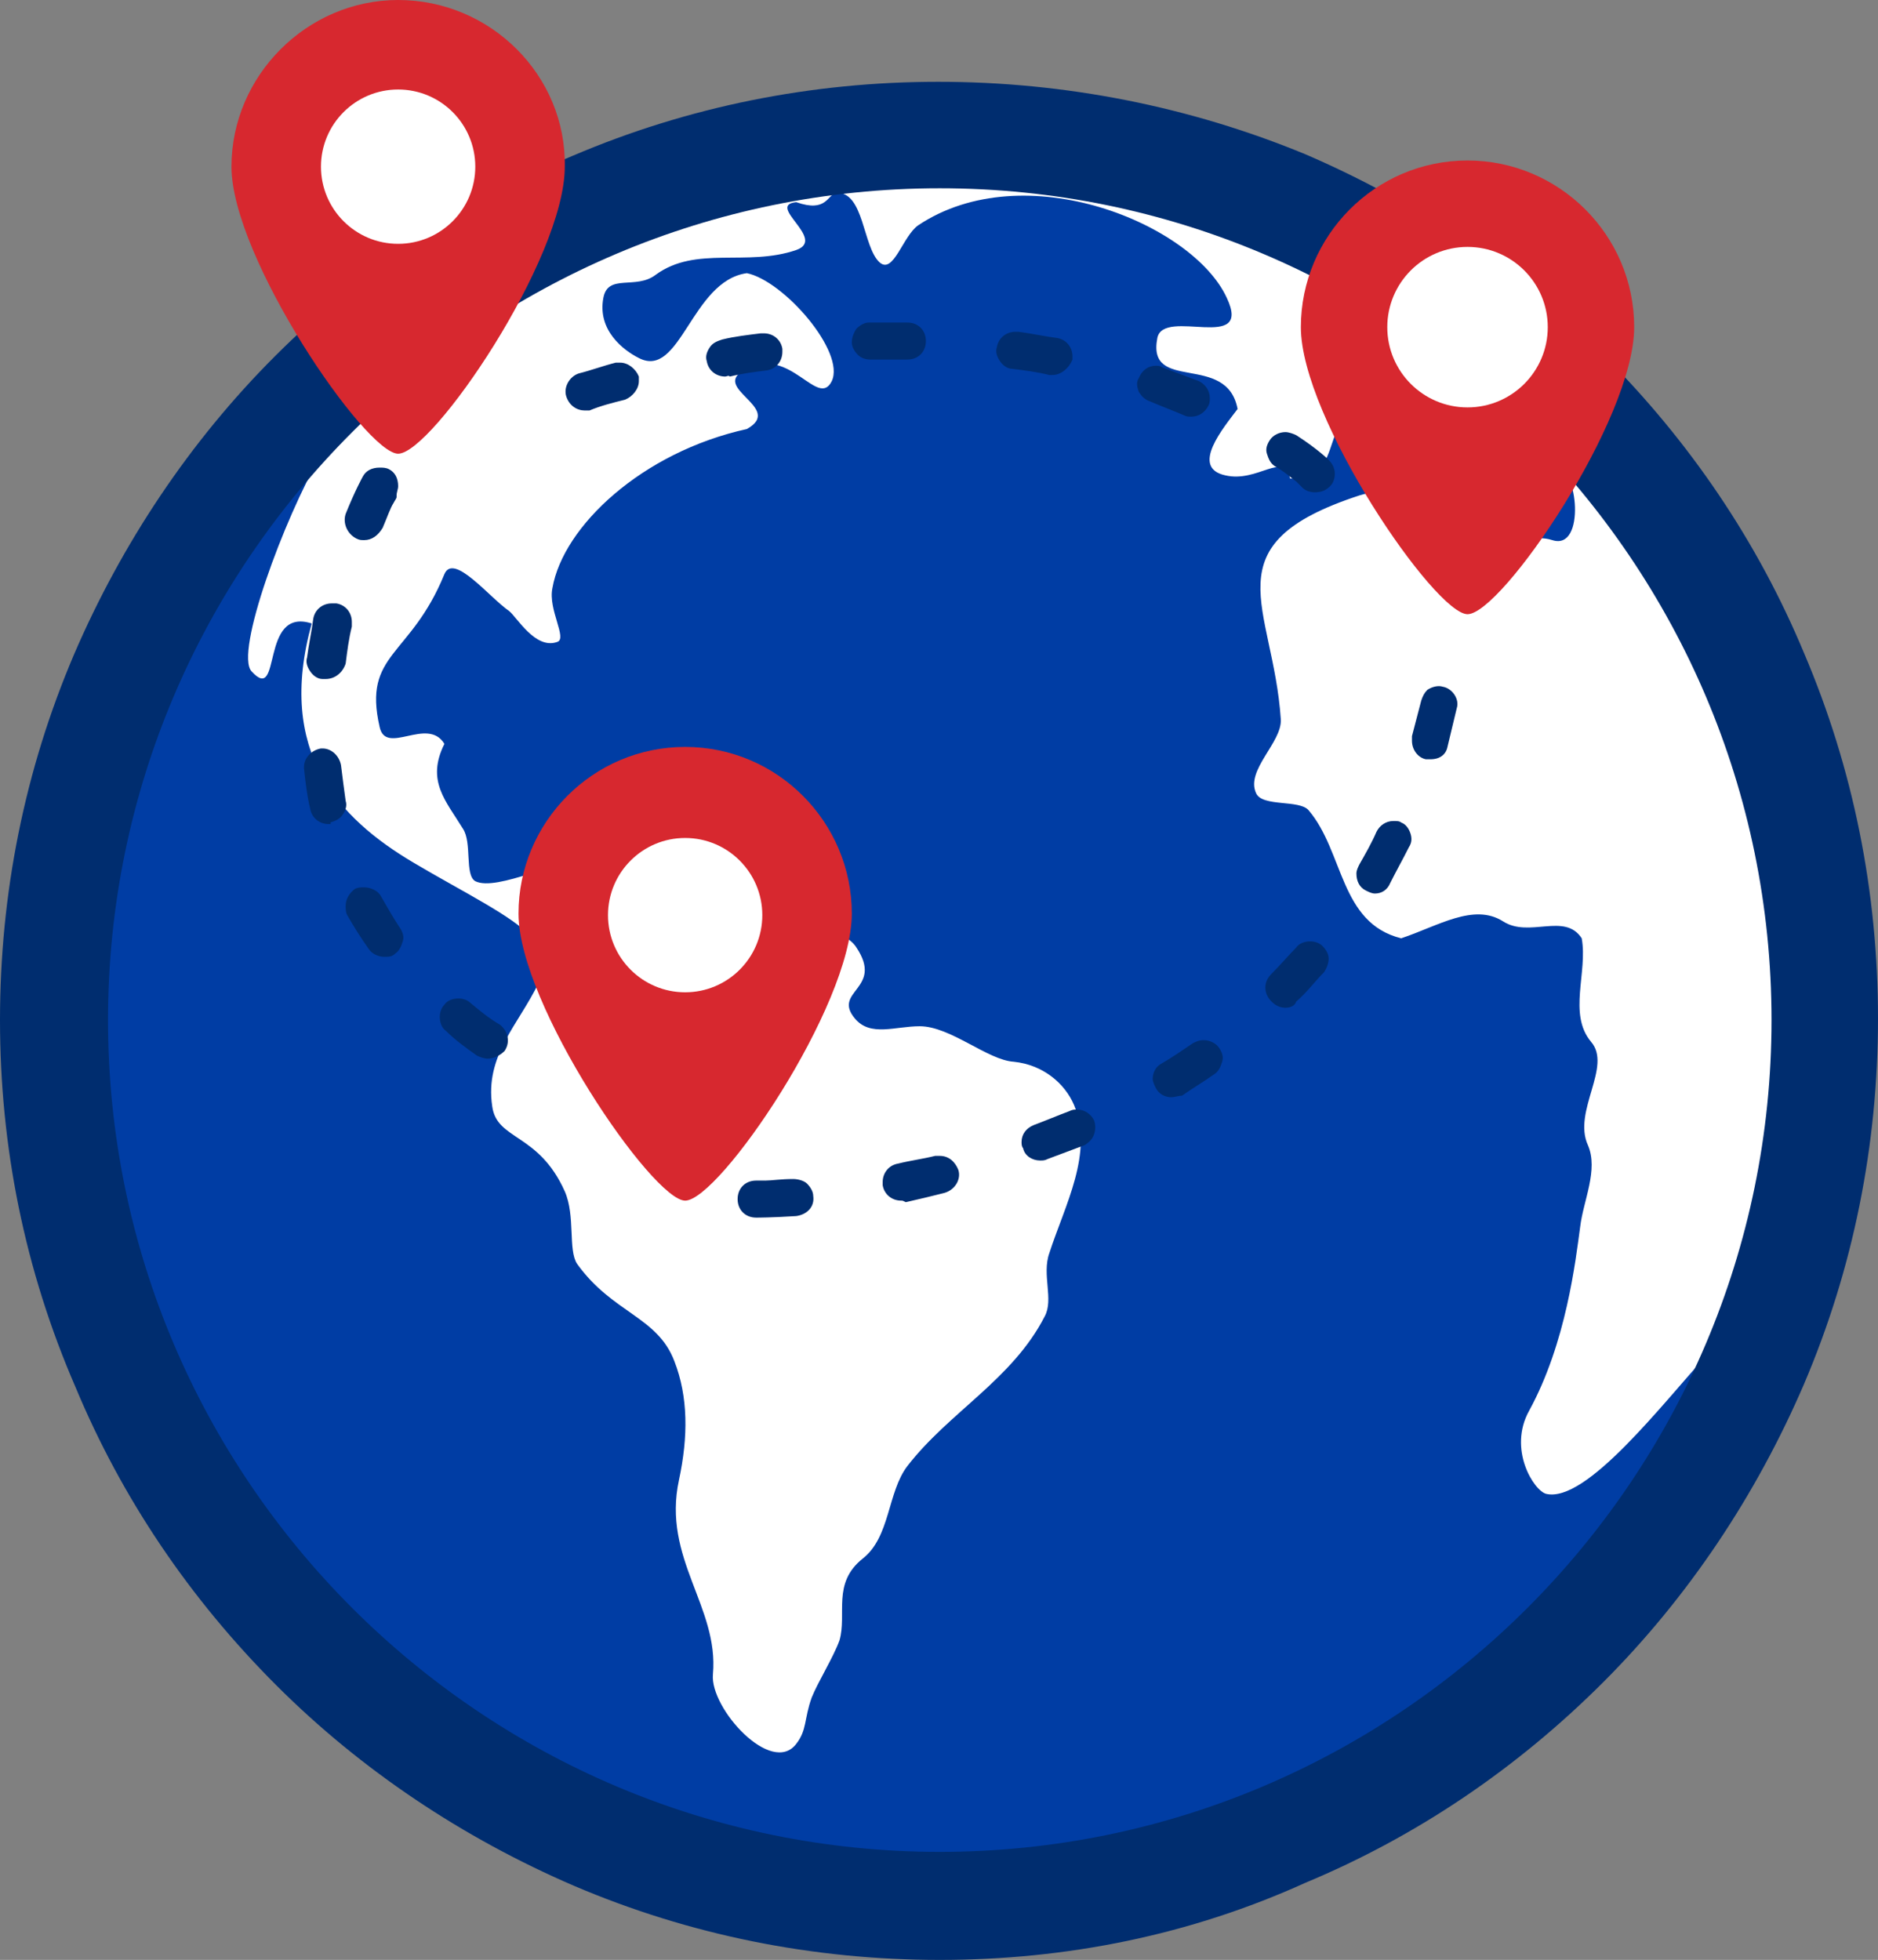
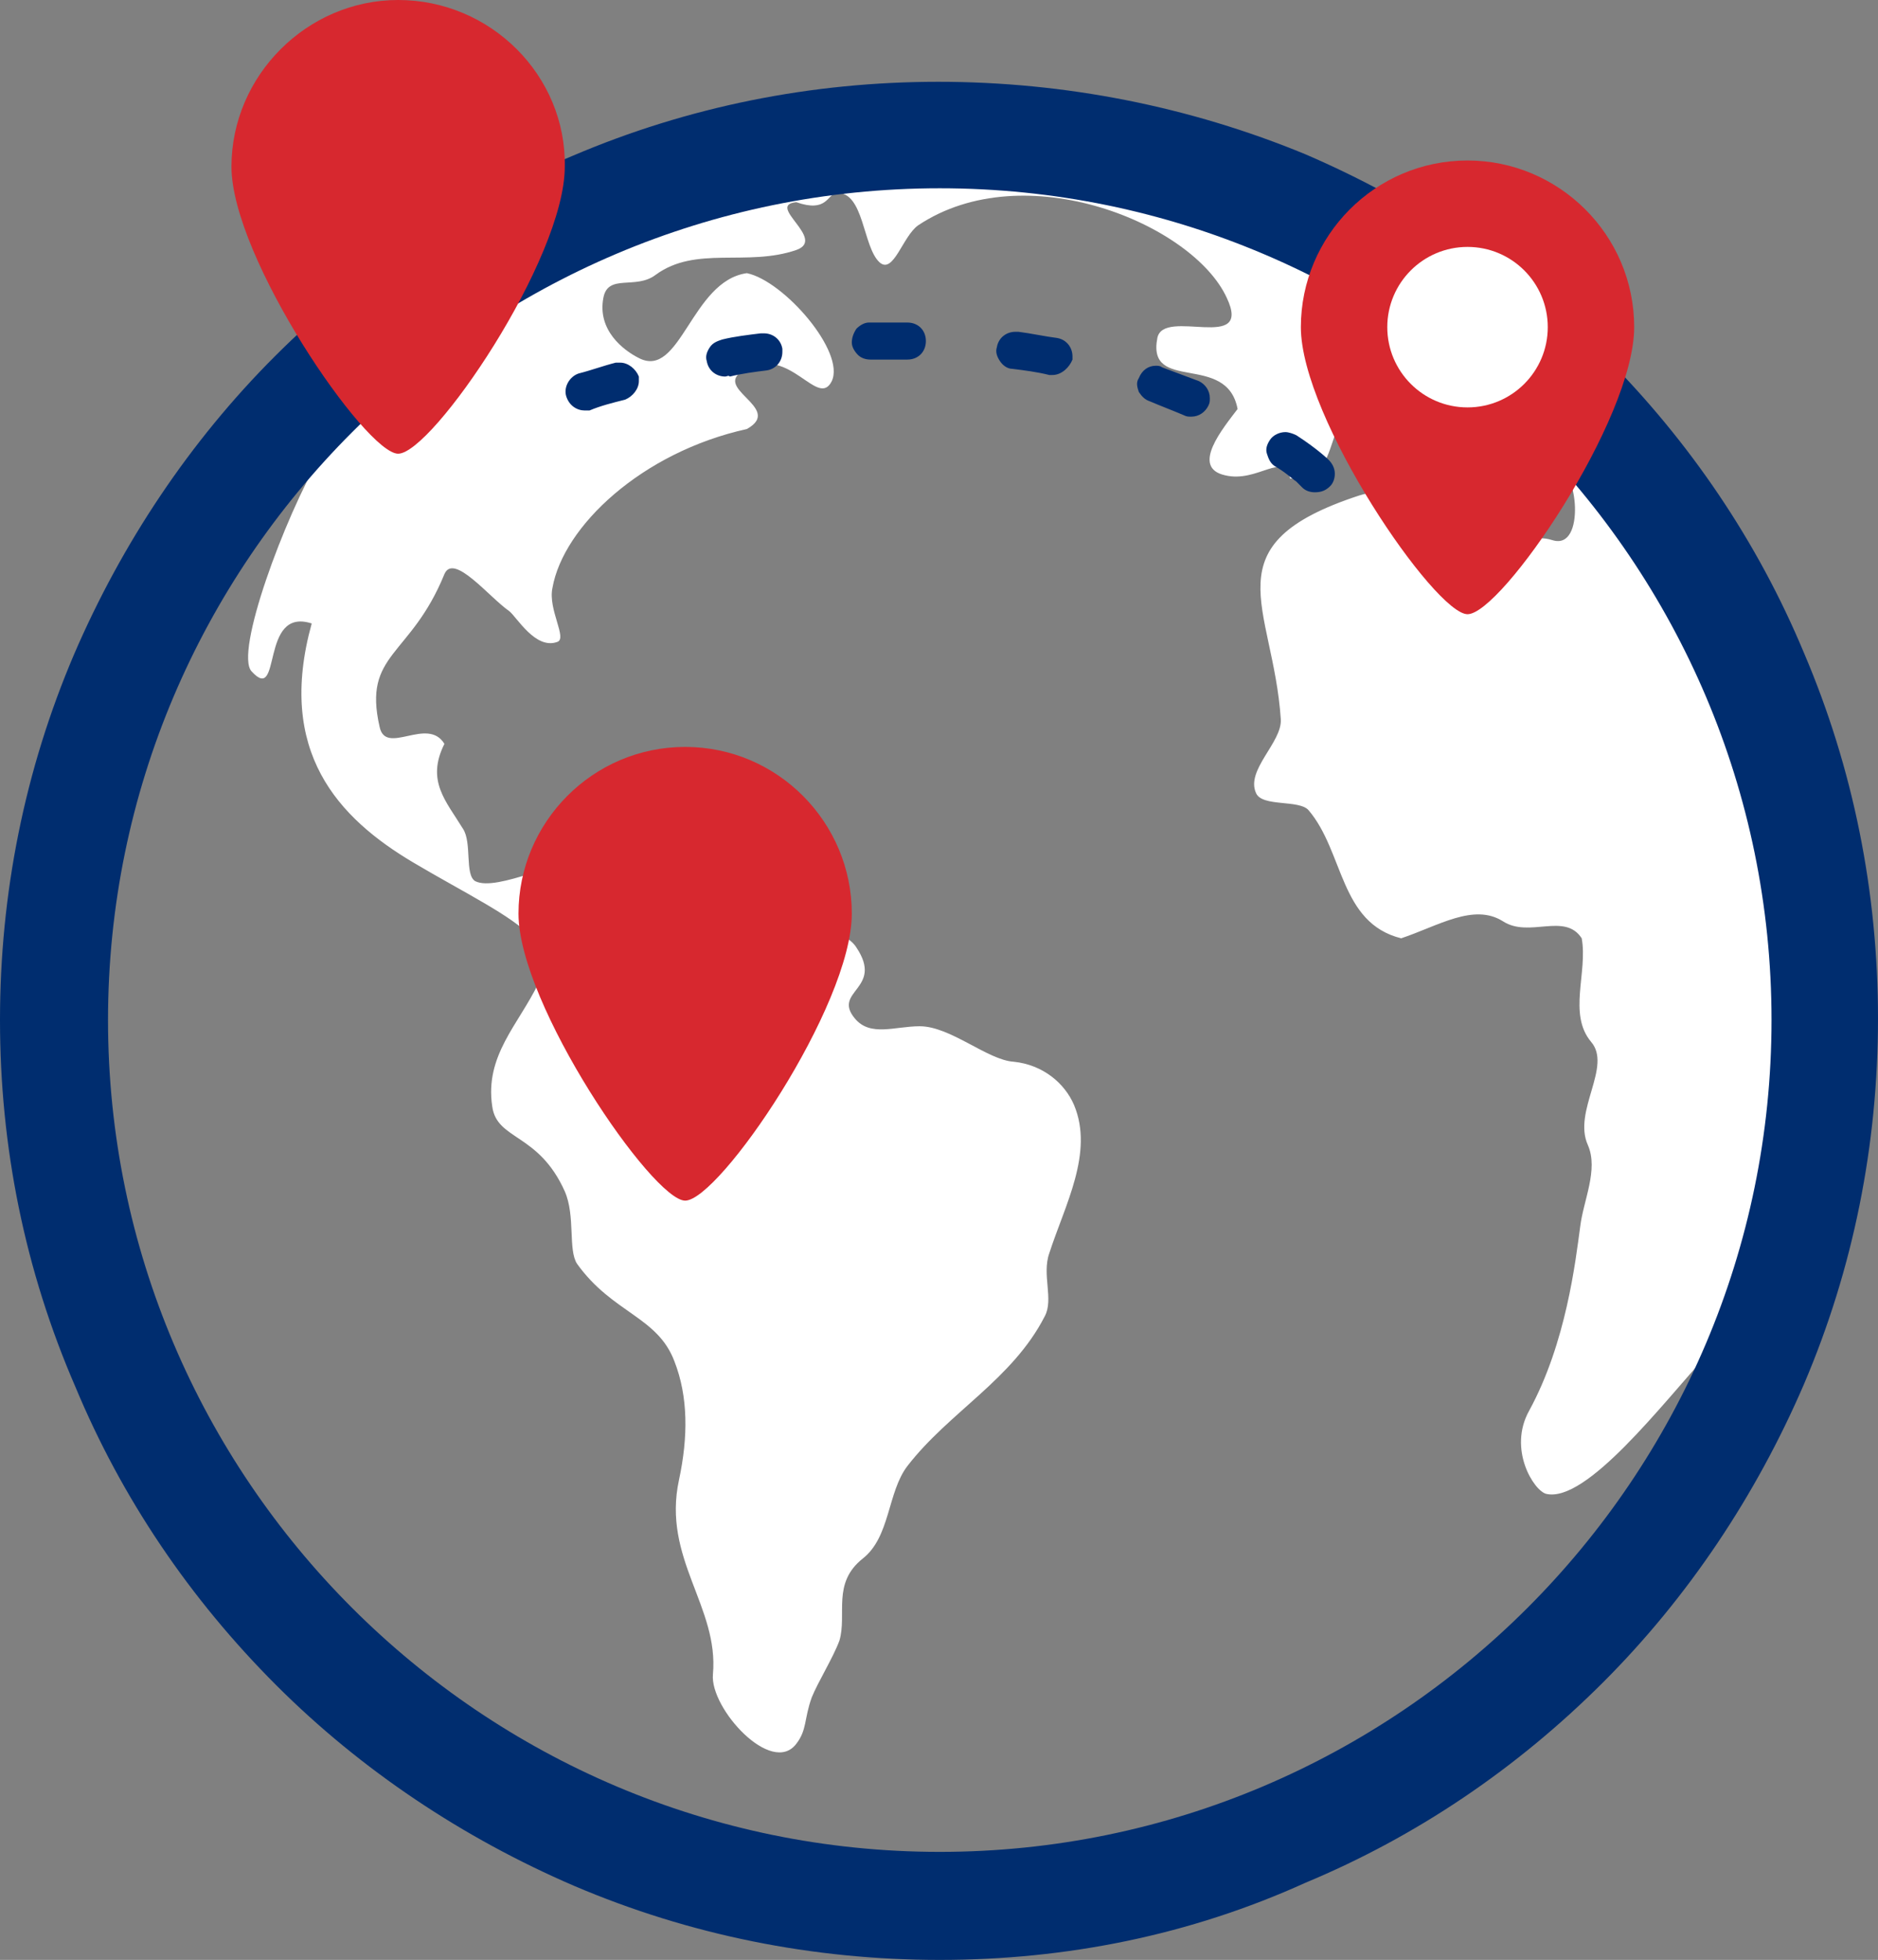
<svg xmlns="http://www.w3.org/2000/svg" version="1.1" id="Layer_2" x="0px" y="0px" viewBox="0 0 121.7 127" style="enable-background:new 0 0 121.7 127;" xml:space="preserve">
  <rect x="0" y="0" width="121.7" height="127" fill="#808080" stroke="none" />
  <style type="text/css">
	.st0{fill:#003DA4;}
	.st1{fill-rule:evenodd;clip-rule:evenodd;fill:#FFFFFF;}
	.st2{fill:#D7282F;}
	.st3{fill:#FFFFFF;}
	.st4{fill:#002D6F;}
</style>
  <g>
-     <circle class="st0" cx="60.9" cy="66.1" r="60" />
    <path class="st1" d="M60.9,6.1c-33.2,0-60,26.9-60,60c0,33.1,26.9,60,60,60c33.1,0,60-26.9,60-60C120.9,33,94,6.1,60.9,6.1   L60.9,6.1z M60.9,120.4c-30,0-54.3-24.3-54.3-54.3c0-14.1,5.4-27,14.2-36.6c-2.4,4.1-5.6,12.8-4.5,14c2,2.2,0.5-4.2,3.9-3.1   c-2.3,8.3,1.7,12.6,6.6,15.5c3.2,1.9,6.5,3.5,7.6,4.8c0.7,0.8,0.9,2.1,0.5,3c-1.3,2.7-3.5,4.7-3,8c0.3,2.2,3,1.7,4.7,5.5   c0.7,1.6,0.2,3.8,0.8,4.7c2.3,3.2,5.2,3.4,6.3,6.3c0.9,2.3,0.9,4.9,0.3,7.7c-1.1,5.1,2.6,8.2,2.2,12.6c-0.2,2.2,3.8,6.6,5.4,4.5   c0.7-0.9,0.5-1.6,1-3c0.4-1,1.4-2.6,1.8-3.7c0.5-1.7-0.5-3.7,1.5-5.3c1.8-1.4,1.6-4.3,2.9-6c2.7-3.5,6.8-5.6,8.9-9.7   c0.6-1.1-0.2-2.7,0.3-4.1c1-3.1,2.9-6.5,1.6-9.6c-0.6-1.4-2-2.6-3.9-2.8c-1.7-0.1-4.1-2.3-6.1-2.3c-1.6,0-3.2,0.7-4.2-0.5   c-1.5-1.8,1.9-1.9,0.1-4.6c-0.8-1.3-3.5-1.2-4.5-3c-1.4-2.7-5.4-2.9-7.8-2.3c-1.7,0.4-2.8-0.7-4.6-0.6c-2.2,0.1-6.4,2.3-7.8,1.6   c-0.7-0.4-0.2-2.5-0.8-3.4c-1.1-1.8-2.4-3.1-1.2-5.5c-1.1-1.8-3.8,0.8-4.2-1.1c-1.1-4.8,2-4.5,4.2-9.9c0.6-1.4,2.9,1.5,4.2,2.4   c0.5,0.4,1.7,2.5,3.1,2c0.7-0.2-0.6-2.1-0.3-3.5c0.7-4,5.8-8.8,12.6-10.3c2.5-1.4-2.6-2.7,0-3.9c2.8-1.5,4.6,2.6,5.5,0.8   c0.9-1.9-3.1-6.5-5.5-7c-3.6,0.5-4.3,6.9-7,5.5c-1-0.5-2.7-1.8-2.3-3.9c0.3-1.6,2.1-0.5,3.4-1.5c2.6-1.9,5.9-0.5,9.1-1.6   c2-0.7-2-2.9,0-3.1c2,0.7,2-0.5,2.6-0.6c1.8-0.1,1.7,3.5,2.8,4.5c0.9,0.8,1.5-1.7,2.5-2.4c6.9-4.6,17.8-0.1,20,4.7   c1.7,3.6-4.1,0.6-4.5,2.6c-0.7,3.6,4.5,0.9,5.2,4.6c-0.9,1.2-3.1,3.8-0.8,4.3c2.1,0.5,3.8-1.6,4.2,0.2c3.8,0.4,1.7-5.1,5.5-4.7   c1.7,1.5,3,1.4,4,1.5c1.2,0.1,1.9,3.8,3.1,3.2c1.7-0.9,3.2-0.1,4.7-0.5c1.3-0.4,1.9,5.2-0.3,4.5c-2.5-0.8-3.8,2.6-4.7,1   c-1.8-3-4.9-4.8-7.8-3.9c-9.8,3.2-5.6,7.1-5.1,14.5c0.1,1.5-2.3,3.3-1.6,4.8c0.4,0.9,2.8,0.4,3.4,1.1c2.3,2.7,2,7.3,6,8.3   c2.4-0.8,4.7-2.3,6.6-1.1c1.7,1.1,4-0.6,5.1,1.1c0.4,2.2-0.9,4.9,0.6,6.7c1.4,1.6-1.2,4.5-0.2,6.7c0.7,1.6-0.3,3.6-0.5,5.3   c-0.3,2.2-0.9,7.5-3.3,11.9c-1.4,2.5,0.3,5.2,1.1,5.4c2.6,0.6,7.5-5.8,10.5-9.1C102.3,106.9,83.2,120.4,60.9,120.4L60.9,120.4z" />
    <path class="st2" d="M44.4,48.4c-6,0-10.8,4.9-10.8,10.8s8.7,18.6,10.8,18.6c2.2,0,10.8-12.6,10.8-18.6   C55.2,53.3,50.4,48.4,44.4,48.4z" />
-     <circle class="st3" cx="44.4" cy="59.3" r="5" />
    <path class="st4" d="M60.9,127c-8.2,0-16.2-1.6-23.7-4.8c-7.2-3.1-13.8-7.5-19.3-13c-5.6-5.6-10-12.1-13-19.3   C1.6,82.3,0,74.3,0,66.1s1.6-16.2,4.8-23.7c3.1-7.2,7.5-13.8,13-19.3c5.6-5.6,12.1-10,19.3-13c7.5-3.2,15.5-4.8,23.7-4.8   S77.1,6.9,84.6,10c7.2,3.1,13.8,7.5,19.3,13c5.6,5.6,10,12.1,13,19.3c3.2,7.5,4.8,15.5,4.8,23.7s-1.6,16.2-4.8,23.7   c-3.1,7.2-7.5,13.8-13,19.3c-5.6,5.6-12.1,10-19.3,13C77.1,125.4,69.1,127,60.9,127z M60.9,12.2c-29.7,0-53.9,24.2-53.9,53.9   s24.2,53.9,53.9,53.9s53.9-24.2,53.9-53.9S90.6,12.2,60.9,12.2z" />
    <path class="st2" d="M95.1,10.4c-6,0-10.8,4.9-10.8,10.8S93,39.8,95.1,39.8c2.2,0,10.8-12.6,10.8-18.6S101,10.4,95.1,10.4z" />
    <circle class="st3" cx="95.1" cy="21.2" r="5.2" />
-     <path class="st4" d="M49,78.9c-0.7,0-1.2-0.5-1.2-1.2c0,0,0,0,0,0c0-0.7,0.5-1.2,1.2-1.2l0,0c0,0,0,0,0,0c0,0,0.1,0,0.1,0   c0.1,0,0.2,0,0.5,0c0.4,0,1-0.1,1.8-0.1c0.3,0,0.7,0.1,0.9,0.3c0.2,0.2,0.4,0.5,0.4,0.8c0.1,0.7-0.4,1.2-1.1,1.3   C50,78.9,49.1,78.9,49,78.9C49,78.9,49,78.9,49,78.9z M58.4,77.8c-0.6,0-1.1-0.4-1.2-1c0-0.1,0-0.2,0-0.2c0-0.6,0.4-1.1,1-1.2   c0.8-0.2,1.6-0.3,2.4-0.5c0.1,0,0.2,0,0.3,0c0.6,0,1,0.4,1.2,0.9c0.2,0.6-0.2,1.3-0.9,1.5c-0.8,0.2-1.6,0.4-2.5,0.6   C58.5,77.8,58.5,77.8,58.4,77.8z M67.4,75.2c-0.5,0-1-0.3-1.1-0.8c-0.1-0.1-0.1-0.3-0.1-0.4c0-0.5,0.3-0.9,0.8-1.1   c0.8-0.3,1.5-0.6,2.3-0.9c0.2-0.1,0.3-0.1,0.5-0.1c0.5,0,0.9,0.3,1.1,0.7c0.1,0.3,0.1,0.6,0,0.9c-0.1,0.3-0.3,0.5-0.6,0.7   c-0.8,0.3-1.6,0.6-2.4,0.9c0,0,0,0,0,0C67.7,75.2,67.6,75.2,67.4,75.2z M75.9,71.1c-0.4,0-0.8-0.2-1-0.6c-0.1-0.2-0.2-0.4-0.2-0.6   c0-0.4,0.2-0.8,0.6-1l0,0c0,0,0,0,0,0c0.7-0.4,1.4-0.9,2-1.3c0.2-0.1,0.4-0.2,0.7-0.2c0.4,0,0.8,0.2,1,0.5c0.2,0.3,0.3,0.6,0.2,0.9   c-0.1,0.3-0.2,0.6-0.5,0.8c-0.7,0.5-1.4,0.9-2.1,1.4c0,0,0,0,0,0C76.4,71,76.1,71.1,75.9,71.1z M83.3,65.3L83.3,65.3   c-0.3,0-0.6-0.1-0.9-0.4c-0.2-0.2-0.4-0.5-0.4-0.9c0-0.3,0.1-0.6,0.4-0.9c0.6-0.6,1.1-1.2,1.6-1.7c0.2-0.3,0.6-0.4,0.9-0.4   c0.3,0,0.6,0.1,0.8,0.3c0.2,0.2,0.4,0.5,0.4,0.8c0,0.3-0.1,0.6-0.3,0.9c-0.6,0.6-1.1,1.3-1.8,1.9c0,0,0,0,0,0   C83.9,65.2,83.6,65.3,83.3,65.3z M89.1,57.9c-0.2,0-0.4-0.1-0.6-0.2c-0.4-0.2-0.6-0.6-0.6-1.1c0-0.2,0.1-0.4,0.2-0.6c0,0,0,0,0,0   c0,0,0,0,0,0c0.4-0.7,0.8-1.4,1.1-2.1c0.2-0.4,0.6-0.7,1.1-0.7c0.2,0,0.4,0,0.5,0.1c0.3,0.1,0.5,0.4,0.6,0.7   c0.1,0.3,0.1,0.6-0.1,0.9c-0.4,0.8-0.8,1.5-1.2,2.3C89.9,57.7,89.5,57.9,89.1,57.9z M92.7,49.2c-0.1,0-0.2,0-0.3,0   c-0.5-0.1-0.9-0.6-0.9-1.2c0-0.1,0-0.2,0-0.3c0.2-0.8,0.4-1.5,0.6-2.3c0.1-0.3,0.2-0.5,0.4-0.7c0.3-0.2,0.7-0.3,1-0.2   c0.6,0.1,1.1,0.8,0.9,1.4c-0.2,0.8-0.4,1.7-0.6,2.5c0,0,0,0,0,0C93.7,48.9,93.3,49.2,92.7,49.2z" />
    <path class="st2" d="M25.8,0C19.9,0,15,4.9,15,10.8s8.7,18.6,10.8,18.6c2.2,0,10.8-12.6,10.8-18.6C36.7,4.9,31.8,0,25.8,0z" />
-     <circle class="st3" cx="25.8" cy="10.8" r="5" />
-     <path class="st4" d="M31.6,68.6c-0.2,0-0.5-0.1-0.7-0.2c-0.7-0.5-1.4-1-2-1.6c0,0,0,0,0,0c-0.3-0.2-0.4-0.6-0.4-0.9   c0-0.3,0.1-0.6,0.3-0.8c0.2-0.3,0.6-0.4,0.9-0.4c0.3,0,0.6,0.1,0.8,0.3c0.6,0.5,1.2,1,1.9,1.4c0.5,0.4,0.7,1.1,0.3,1.7   C32.4,68.4,32,68.6,31.6,68.6z M24.9,62c-0.4,0-0.8-0.2-1-0.5c-0.5-0.7-1-1.5-1.4-2.2c-0.1-0.2-0.1-0.4-0.1-0.6   c0-0.4,0.2-0.8,0.6-1.1c0.2-0.1,0.4-0.1,0.6-0.1c0.4,0,0.9,0.2,1.1,0.6c0.4,0.7,0.8,1.4,1.2,2c0.2,0.3,0.3,0.6,0.2,0.9   c-0.1,0.3-0.2,0.6-0.5,0.8C25.4,62,25.2,62,24.9,62z M21.3,53.4c-0.6,0-1.1-0.4-1.2-1c-0.2-0.8-0.3-1.7-0.4-2.6c0,0,0-0.1,0-0.1   c0-0.6,0.5-1.1,1.1-1.2c0,0,0.1,0,0.1,0c0.6,0,1.1,0.5,1.2,1.1c0.1,0.8,0.2,1.6,0.3,2.3c0.1,0.3,0,0.6-0.2,0.9   c-0.2,0.3-0.5,0.4-0.8,0.5C21.5,53.4,21.4,53.4,21.3,53.4z M21.1,44c-0.1,0-0.1,0-0.2,0c-0.3,0-0.6-0.2-0.8-0.5   c-0.2-0.3-0.3-0.6-0.2-0.9c0.1-0.8,0.3-1.7,0.4-2.5c0.1-0.6,0.6-1,1.2-1c0.1,0,0.2,0,0.3,0c0.6,0.1,1,0.6,1,1.2c0,0.1,0,0.2,0,0.3   c-0.2,0.8-0.3,1.6-0.4,2.4C22.2,43.6,21.7,44,21.1,44z M23.6,35L23.6,35c-0.2,0-0.3,0-0.5-0.1c-0.6-0.3-0.9-1-0.7-1.6   c0.6-1.5,1.1-2.4,1.1-2.4c0.2-0.4,0.6-0.6,1.1-0.6c0.2,0,0.4,0,0.6,0.1c0.4,0.2,0.6,0.6,0.6,1.1c0,0.2-0.1,0.4-0.1,0.6l0,0   c0,0,0,0,0,0l0,0c0,0,0,0.1,0,0.1c0,0.1-0.1,0.2-0.2,0.4c-0.2,0.3-0.4,0.9-0.7,1.6C24.5,34.7,24.1,35,23.6,35z" />
    <path class="st4" d="M85.2,31.9L85.2,31.9L85.2,31.9c-0.3,0-0.6-0.1-0.8-0.3l0,0c0,0,0,0,0,0c0,0,0,0-0.1-0.1   c-0.1-0.1-0.2-0.2-0.3-0.3c-0.3-0.2-0.7-0.6-1.4-1c-0.3-0.2-0.4-0.5-0.5-0.8c-0.1-0.3,0-0.6,0.2-0.9c0.2-0.3,0.6-0.5,1-0.5   c0.2,0,0.5,0.1,0.7,0.2c1.4,0.9,2.1,1.6,2.1,1.6c0,0,0,0,0,0c0.2,0.2,0.4,0.5,0.4,0.9c0,0.3-0.1,0.6-0.3,0.8   C85.9,31.8,85.6,31.9,85.2,31.9z M77.2,27c-0.2,0-0.3,0-0.5-0.1c-0.7-0.3-1.5-0.6-2.2-0.9c-0.3-0.1-0.5-0.3-0.7-0.6   c-0.1-0.3-0.2-0.6,0-0.9c0.2-0.5,0.6-0.8,1.1-0.8c0.1,0,0.3,0,0.4,0.1c0.8,0.3,1.6,0.6,2.4,0.9c0.4,0.2,0.7,0.6,0.7,1.1   c0,0.2,0,0.3-0.1,0.5C78.1,26.7,77.7,27,77.2,27z M37.9,26.6c-0.5,0-1-0.3-1.2-0.9c-0.2-0.6,0.2-1.3,0.8-1.5   c0.8-0.2,1.6-0.5,2.4-0.7c0,0,0,0,0,0c0.1,0,0.2,0,0.3,0c0.5,0,1,0.4,1.2,0.9c0,0.1,0,0.2,0,0.3c0,0.5-0.4,1-0.9,1.2   c-0.8,0.2-1.6,0.4-2.3,0.7C38.1,26.6,38,26.6,37.9,26.6z M47,24.4c-0.6,0-1.1-0.4-1.2-1c-0.1-0.3,0-0.6,0.2-0.9   c0.2-0.3,0.5-0.4,0.8-0.5c0.8-0.2,1.7-0.3,2.5-0.4c0,0,0,0,0,0c0.1,0,0.1,0,0.2,0c0.6,0,1.1,0.4,1.2,1c0,0.1,0,0.1,0,0.2   c0,0.6-0.4,1.1-1,1.2c-0.8,0.1-1.6,0.2-2.4,0.4C47.2,24.3,47.1,24.4,47,24.4z M68.2,24.3L68.2,24.3L68.2,24.3c-0.1,0-0.2,0-0.2,0   c-0.8-0.2-1.6-0.3-2.4-0.4c-0.3,0-0.6-0.2-0.8-0.5c-0.2-0.3-0.3-0.6-0.2-0.9c0.1-0.6,0.6-1,1.2-1c0.1,0,0.1,0,0.2,0   c0.8,0.1,1.7,0.3,2.5,0.4c0.6,0.1,1,0.6,1,1.2c0,0.1,0,0.2,0,0.2C69.3,23.8,68.8,24.3,68.2,24.3z M56.4,23.3   c-0.3,0-0.6-0.1-0.8-0.3c-0.2-0.2-0.4-0.5-0.4-0.8c0-0.3,0.1-0.6,0.3-0.9c0.2-0.2,0.5-0.4,0.8-0.4c0.6,0,1.3,0,1.9,0   c0.2,0,0.4,0,0.6,0c0.7,0,1.2,0.5,1.2,1.2v0c0,0.7-0.5,1.2-1.2,1.2h0c-0.2,0-0.4,0-0.6,0C57.6,23.3,57,23.3,56.4,23.3   C56.4,23.3,56.4,23.3,56.4,23.3z" />
  </g>
</svg>